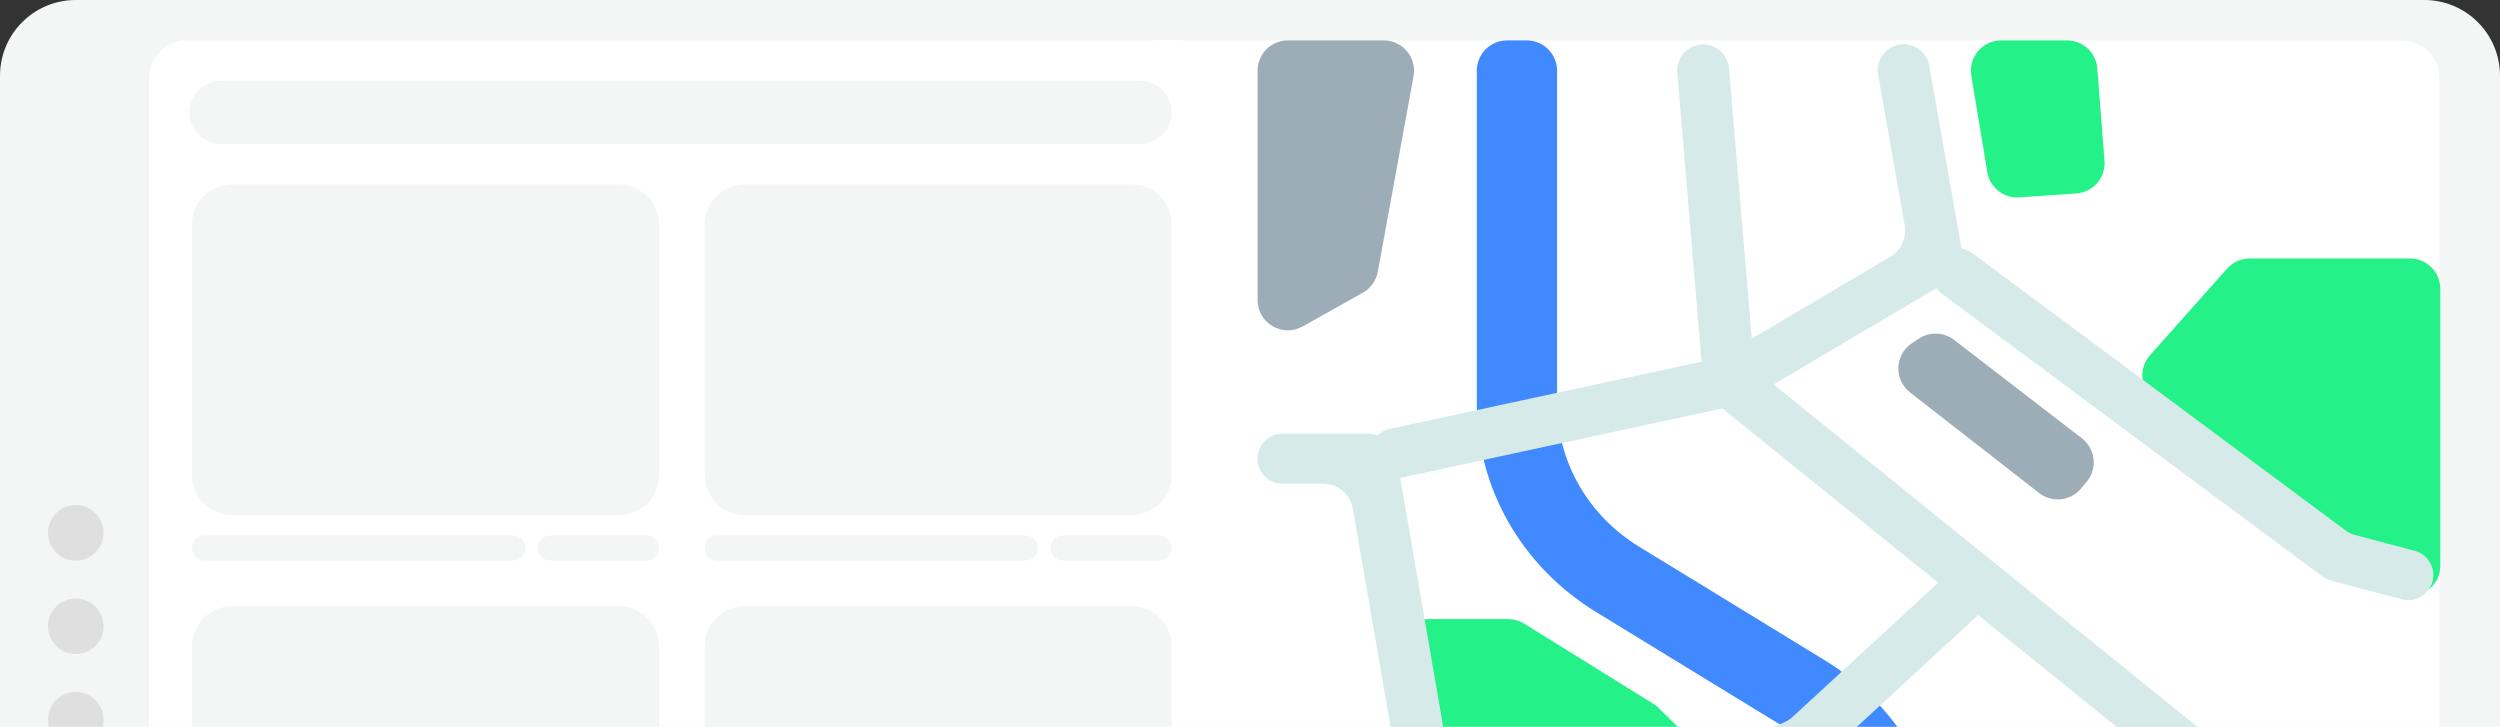
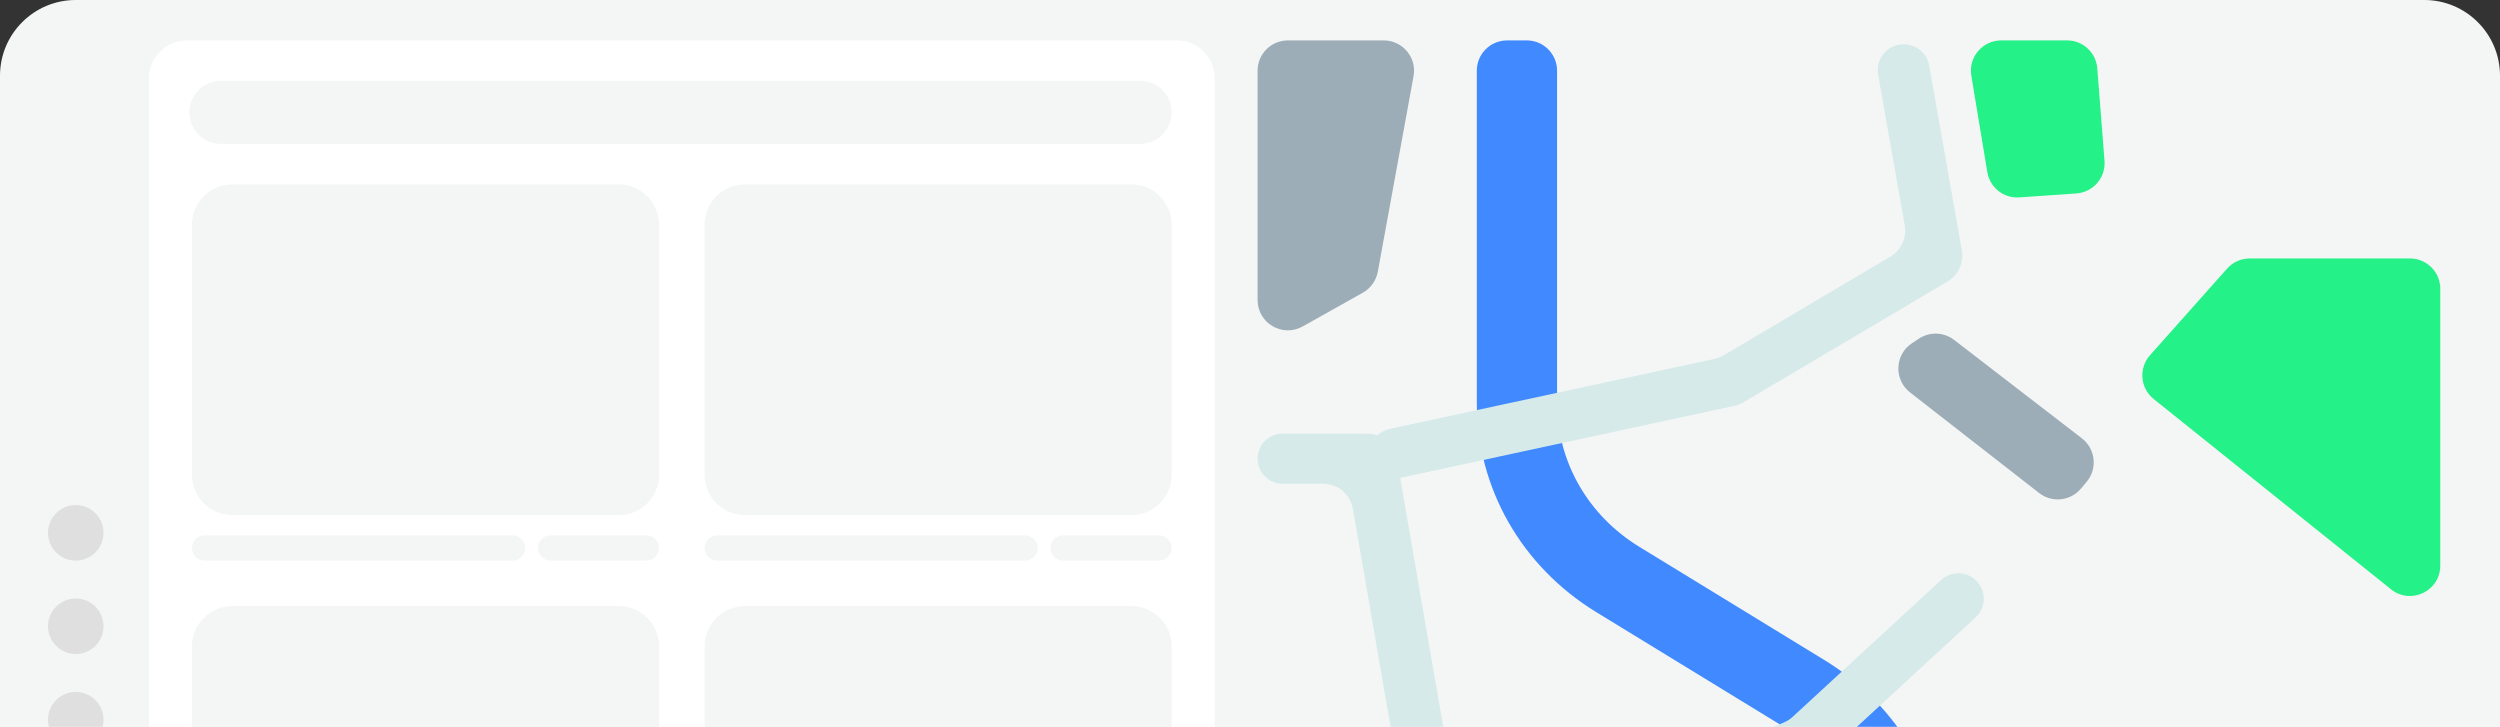
<svg xmlns="http://www.w3.org/2000/svg" width="990" height="288" viewBox="0 0 990 288" fill="none">
  <rect x="0" y="0" width="990" height="288" fill="#333333" stroke="none" />
  <path d="M0 30C0 13.431 13.431 0 30 0H960C976.569 0 990 13.431 990 30V288H0V30Z" fill="#F4F6F5" />
  <mask id="mask0_873_12139" style="mask-type:alpha" maskUnits="userSpaceOnUse" x="0" y="0" width="990" height="288">
    <path d="M0 30C0 13.431 13.431 0 30 0H960C976.569 0 990 13.431 990 30V288H0V30Z" fill="#F4F6F5" />
  </mask>
  <g mask="url(#mask0_873_12139)">
    <path d="M19 211C19 204.925 23.925 200 30 200C36.075 200 41 204.925 41 211C41 217.075 36.075 222 30 222C23.925 222 19 217.075 19 211Z" fill="#DFDFE0" />
    <path d="M19 248C19 241.925 23.925 237 30 237C36.075 237 41 241.925 41 248C41 254.075 36.075 259 30 259C23.925 259 19 254.075 19 248Z" fill="#DFDFE0" />
    <path d="M19 285C19 278.925 23.925 274 30 274C36.075 274 41 278.925 41 285C41 291.075 36.075 296 30 296C23.925 296 19 291.075 19 285Z" fill="#DFDFE0" />
-     <path d="M444 31C444 22.716 450.716 16 459 16H951C959.284 16 966 22.716 966 31V299H444V31Z" fill="white" />
-     <path d="M554.063 259.212C552.789 251.874 558.438 245.159 565.886 245.159H597.255C599.492 245.159 601.684 245.784 603.585 246.964L654.695 278.695C655.444 279.16 656.139 279.706 656.768 280.323L670.775 294.061C676.947 300.114 674.888 310.509 666.875 313.752L584.099 347.254C577.01 350.123 569.082 345.718 567.774 338.183L554.063 259.212Z" fill="#24F187" />
    <path d="M852.858 158.011C847.497 153.714 846.832 145.802 851.4 140.67L881.93 106.369C884.207 103.811 887.469 102.348 890.894 102.348H954.347C960.975 102.348 966.347 107.72 966.347 114.348V223.998C966.347 234.066 954.696 239.659 946.841 233.361L852.858 158.011Z" fill="#24F187" />
    <path d="M799.514 403.236C806.232 411.01 800.709 423.082 790.434 423.082H780.794C777.308 423.082 773.994 421.566 771.715 418.929L761.67 407.308C746.429 389.693 738.037 367.318 738.037 344.387C738.037 321.076 725.856 299.723 705.435 287.249L632.172 242.439C602.509 224.299 584.814 193.277 584.814 159.421L584.814 28C584.814 21.373 590.187 16 596.814 16H604.598C611.226 16 616.598 21.373 616.598 28L616.598 159.421C616.598 182.732 628.778 204.085 649.2 216.558L722.493 261.398C752.156 279.538 769.851 310.56 769.851 344.416C769.851 360.19 775.638 375.584 786.121 387.736L799.514 403.236Z" fill="#4089FF" />
    <path d="M792.483 16C785.073 16 779.434 22.65 780.645 29.961L786.972 68.157C787.983 74.26 793.468 78.594 799.64 78.167L822.248 76.602C828.901 76.141 833.902 70.345 833.383 63.696L830.523 27.066C830.035 20.82 824.824 16 818.559 16H792.483Z" fill="#24F187" />
    <path d="M547.963 16C555.455 16 561.115 22.788 559.768 30.157L545.614 107.602C544.972 111.116 542.797 114.162 539.681 115.91L515.871 129.268C507.872 133.756 498 127.974 498 118.802V28C498 21.373 503.373 16 510 16H547.963Z" fill="#9CADB7" />
-     <path d="M902.528 412.815C902.528 418.488 897.93 423.087 892.257 423.087C886.584 423.087 881.985 418.488 881.985 412.815V328.946C881.985 325.321 880.346 321.889 877.525 319.611L678.881 159.172C676.333 157.114 674.737 154.104 674.463 150.84L664.213 28.76C663.736 23.079 667.976 18.096 673.661 17.658C679.289 17.225 684.212 21.414 684.685 27.038L694.277 140.969C694.552 144.231 696.147 147.24 698.694 149.297L898.069 310.351C900.889 312.629 902.528 316.06 902.528 319.686V412.815Z" fill="#D5EAE9" />
    <path d="M582.929 412.805C582.929 418.486 578.323 423.091 572.642 423.091C566.961 423.091 562.355 418.486 562.355 412.805V356.089C562.355 351.297 565.206 346.965 569.605 345.069L706.518 286.053C707.762 285.517 708.905 284.775 709.901 283.857L768.672 229.692C772.658 226.019 778.835 226.156 782.653 230.002C786.678 234.056 786.532 240.642 782.331 244.513L721.535 300.538C720.54 301.455 719.397 302.197 718.155 302.733L590.177 357.921C585.778 359.818 582.929 364.15 582.929 368.94V412.805Z" fill="#D5EAE9" />
    <path d="M572.528 354.633C566.975 355.53 561.735 351.791 560.777 346.248L535.747 201.513C534.752 195.76 529.761 191.558 523.923 191.558H507.917C502.44 191.558 498 187.118 498 181.641C498 176.164 502.44 171.724 507.917 171.724H541.344C547.183 171.724 552.174 175.926 553.168 181.68L581.009 342.75C581.982 348.381 578.17 353.723 572.528 354.633Z" fill="#D5EAE9" />
    <path d="M554.542 189.237C549.243 190.379 544.007 187.058 542.783 181.777C541.531 176.38 544.942 171.002 550.359 169.835L678.976 142.107C680.238 141.835 681.448 141.361 682.558 140.704L748.569 101.643C752.871 99.097 755.144 94.152 754.275 89.229L743.741 29.565C742.746 23.932 746.545 18.573 752.19 17.645C757.74 16.733 762.991 20.455 763.969 25.994L776.878 99.101C777.747 104.025 775.473 108.971 771.17 111.516L690.375 159.312C689.264 159.969 688.056 160.442 686.795 160.714L554.542 189.237Z" fill="#D5EAE9" />
-     <path d="M963.22 230.451C961.734 235.653 956.359 238.71 951.129 237.327L923.451 230.009C921.976 229.618 920.588 228.95 919.363 228.04L769.104 116.41C764.54 113.02 763.696 106.52 767.243 102.077C770.62 97.845 776.743 97.05 781.088 100.279L928.727 209.959C929.951 210.869 931.337 211.537 932.812 211.927L956.21 218.121C961.586 219.545 964.746 225.103 963.22 230.451Z" fill="#D5EAE9" />
    <path d="M756.374 155.399C749.904 150.358 750.285 140.458 757.123 135.929L759.874 134.106C764.152 131.273 769.757 131.472 773.822 134.603L824.435 173.577C829.831 177.733 830.691 185.541 826.328 190.771L824.09 193.454C819.945 198.425 812.605 199.212 807.5 195.234L756.374 155.399Z" fill="#9CADB7" />
    <path d="M59 31C59 22.716 65.716 16 74 16H466C474.284 16 481 22.716 481 31V299H59V31Z" fill="white" />
    <path d="M76 89C76 80.163 83.163 73 92 73H245C253.837 73 261 80.163 261 89V188C261 196.837 253.837 204 245 204H92C83.163 204 76 196.837 76 188V89Z" fill="#F4F6F5" />
    <path d="M76 217C76 214.239 78.239 212 81 212H203C205.761 212 208 214.239 208 217C208 219.761 205.761 222 203 222H81C78.239 222 76 219.761 76 217Z" fill="#F4F6F5" />
    <path d="M213 217C213 214.239 215.239 212 218 212H256C258.761 212 261 214.239 261 217C261 219.761 258.761 222 256 222H218C215.239 222 213 219.761 213 217Z" fill="#F4F6F5" />
    <path d="M76 256C76 247.163 83.163 240 92 240H245C253.837 240 261 247.163 261 256V355C261 363.837 253.837 371 245 371H92C83.163 371 76 363.837 76 355V256Z" fill="#F4F6F5" />
    <path d="M279 89C279 80.163 286.163 73 295 73H448C456.837 73 464 80.163 464 89V188C464 196.837 456.837 204 448 204H295C286.163 204 279 196.837 279 188V89Z" fill="#F4F6F5" />
    <path d="M279 217C279 214.239 281.239 212 284 212H406C408.761 212 411 214.239 411 217C411 219.761 408.761 222 406 222H284C281.239 222 279 219.761 279 217Z" fill="#F4F6F5" />
    <path d="M416 217C416 214.239 418.239 212 421 212H459C461.761 212 464 214.239 464 217C464 219.761 461.761 222 459 222H421C418.239 222 416 219.761 416 217Z" fill="#F4F6F5" />
    <path d="M279 256C279 247.163 286.163 240 295 240H448C456.837 240 464 247.163 464 256V355C464 363.837 456.837 371 448 371H295C286.163 371 279 363.837 279 355V256Z" fill="#F4F6F5" />
    <path d="M75 44.5C75 37.596 80.596 32 87.5 32H451.483C458.386 32 463.983 37.596 463.983 44.5C463.983 51.404 458.386 57 451.483 57H87.5C80.597 57 75 51.404 75 44.5Z" fill="#F4F6F5" />
  </g>
</svg>